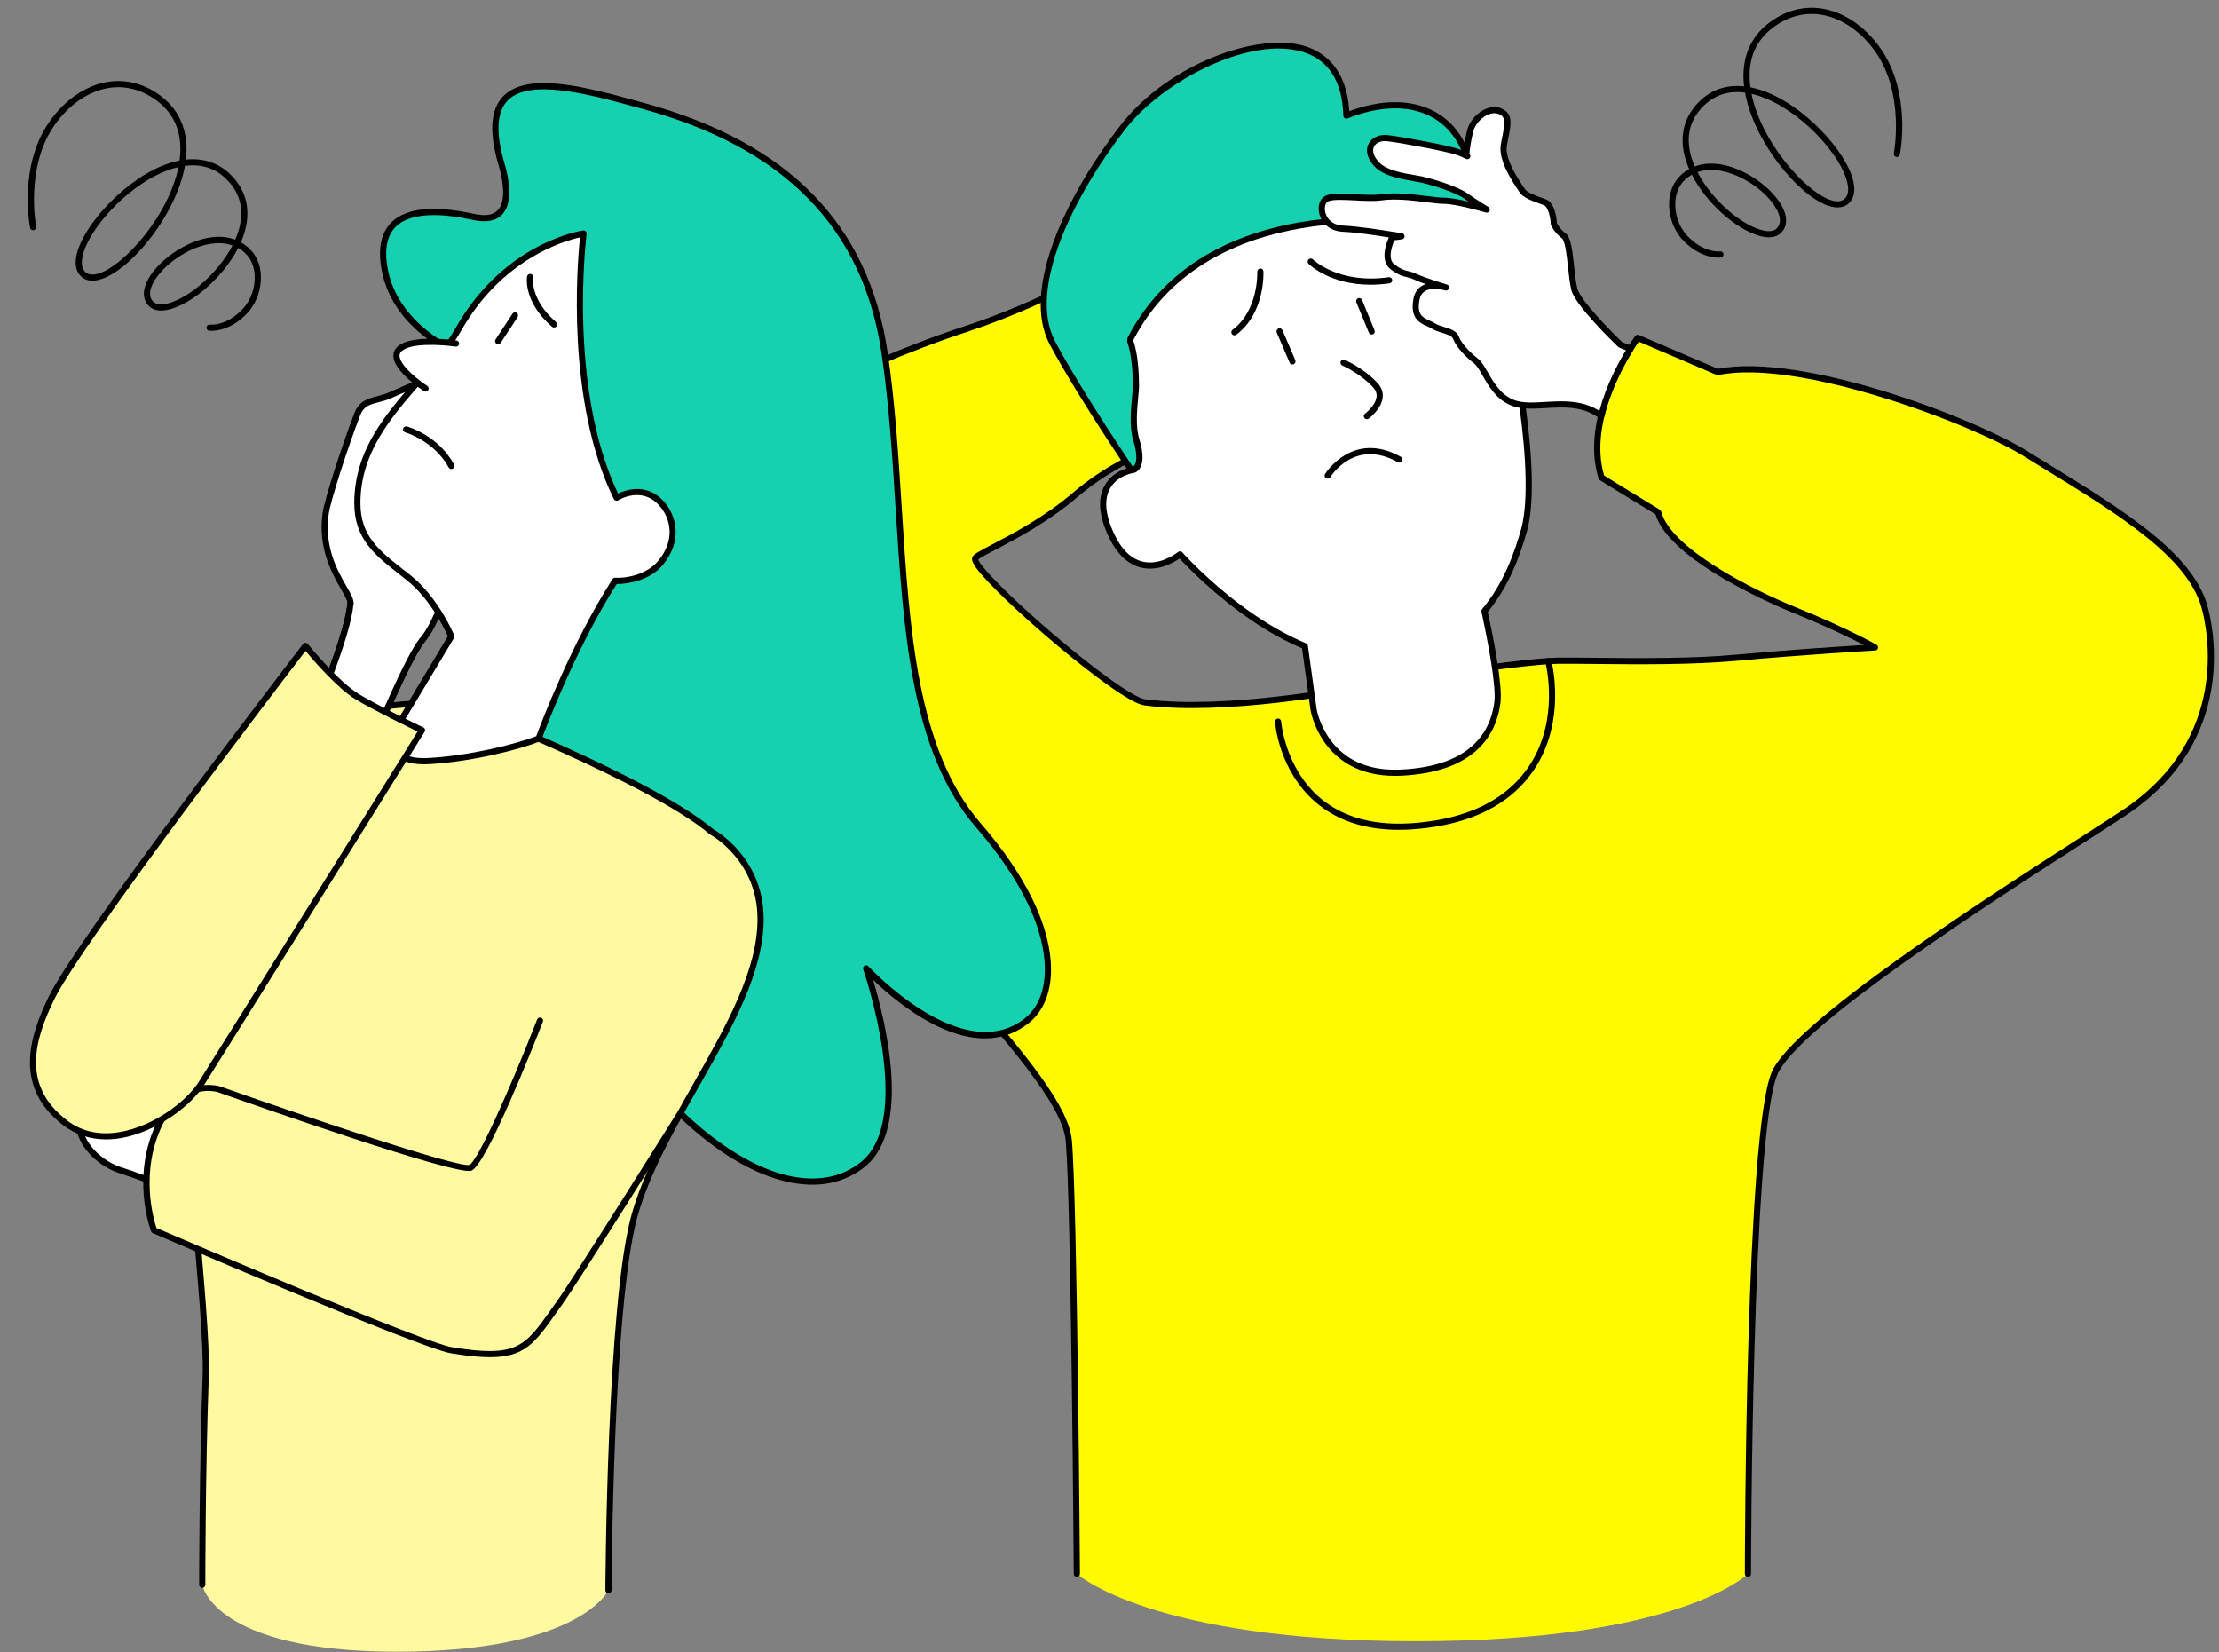
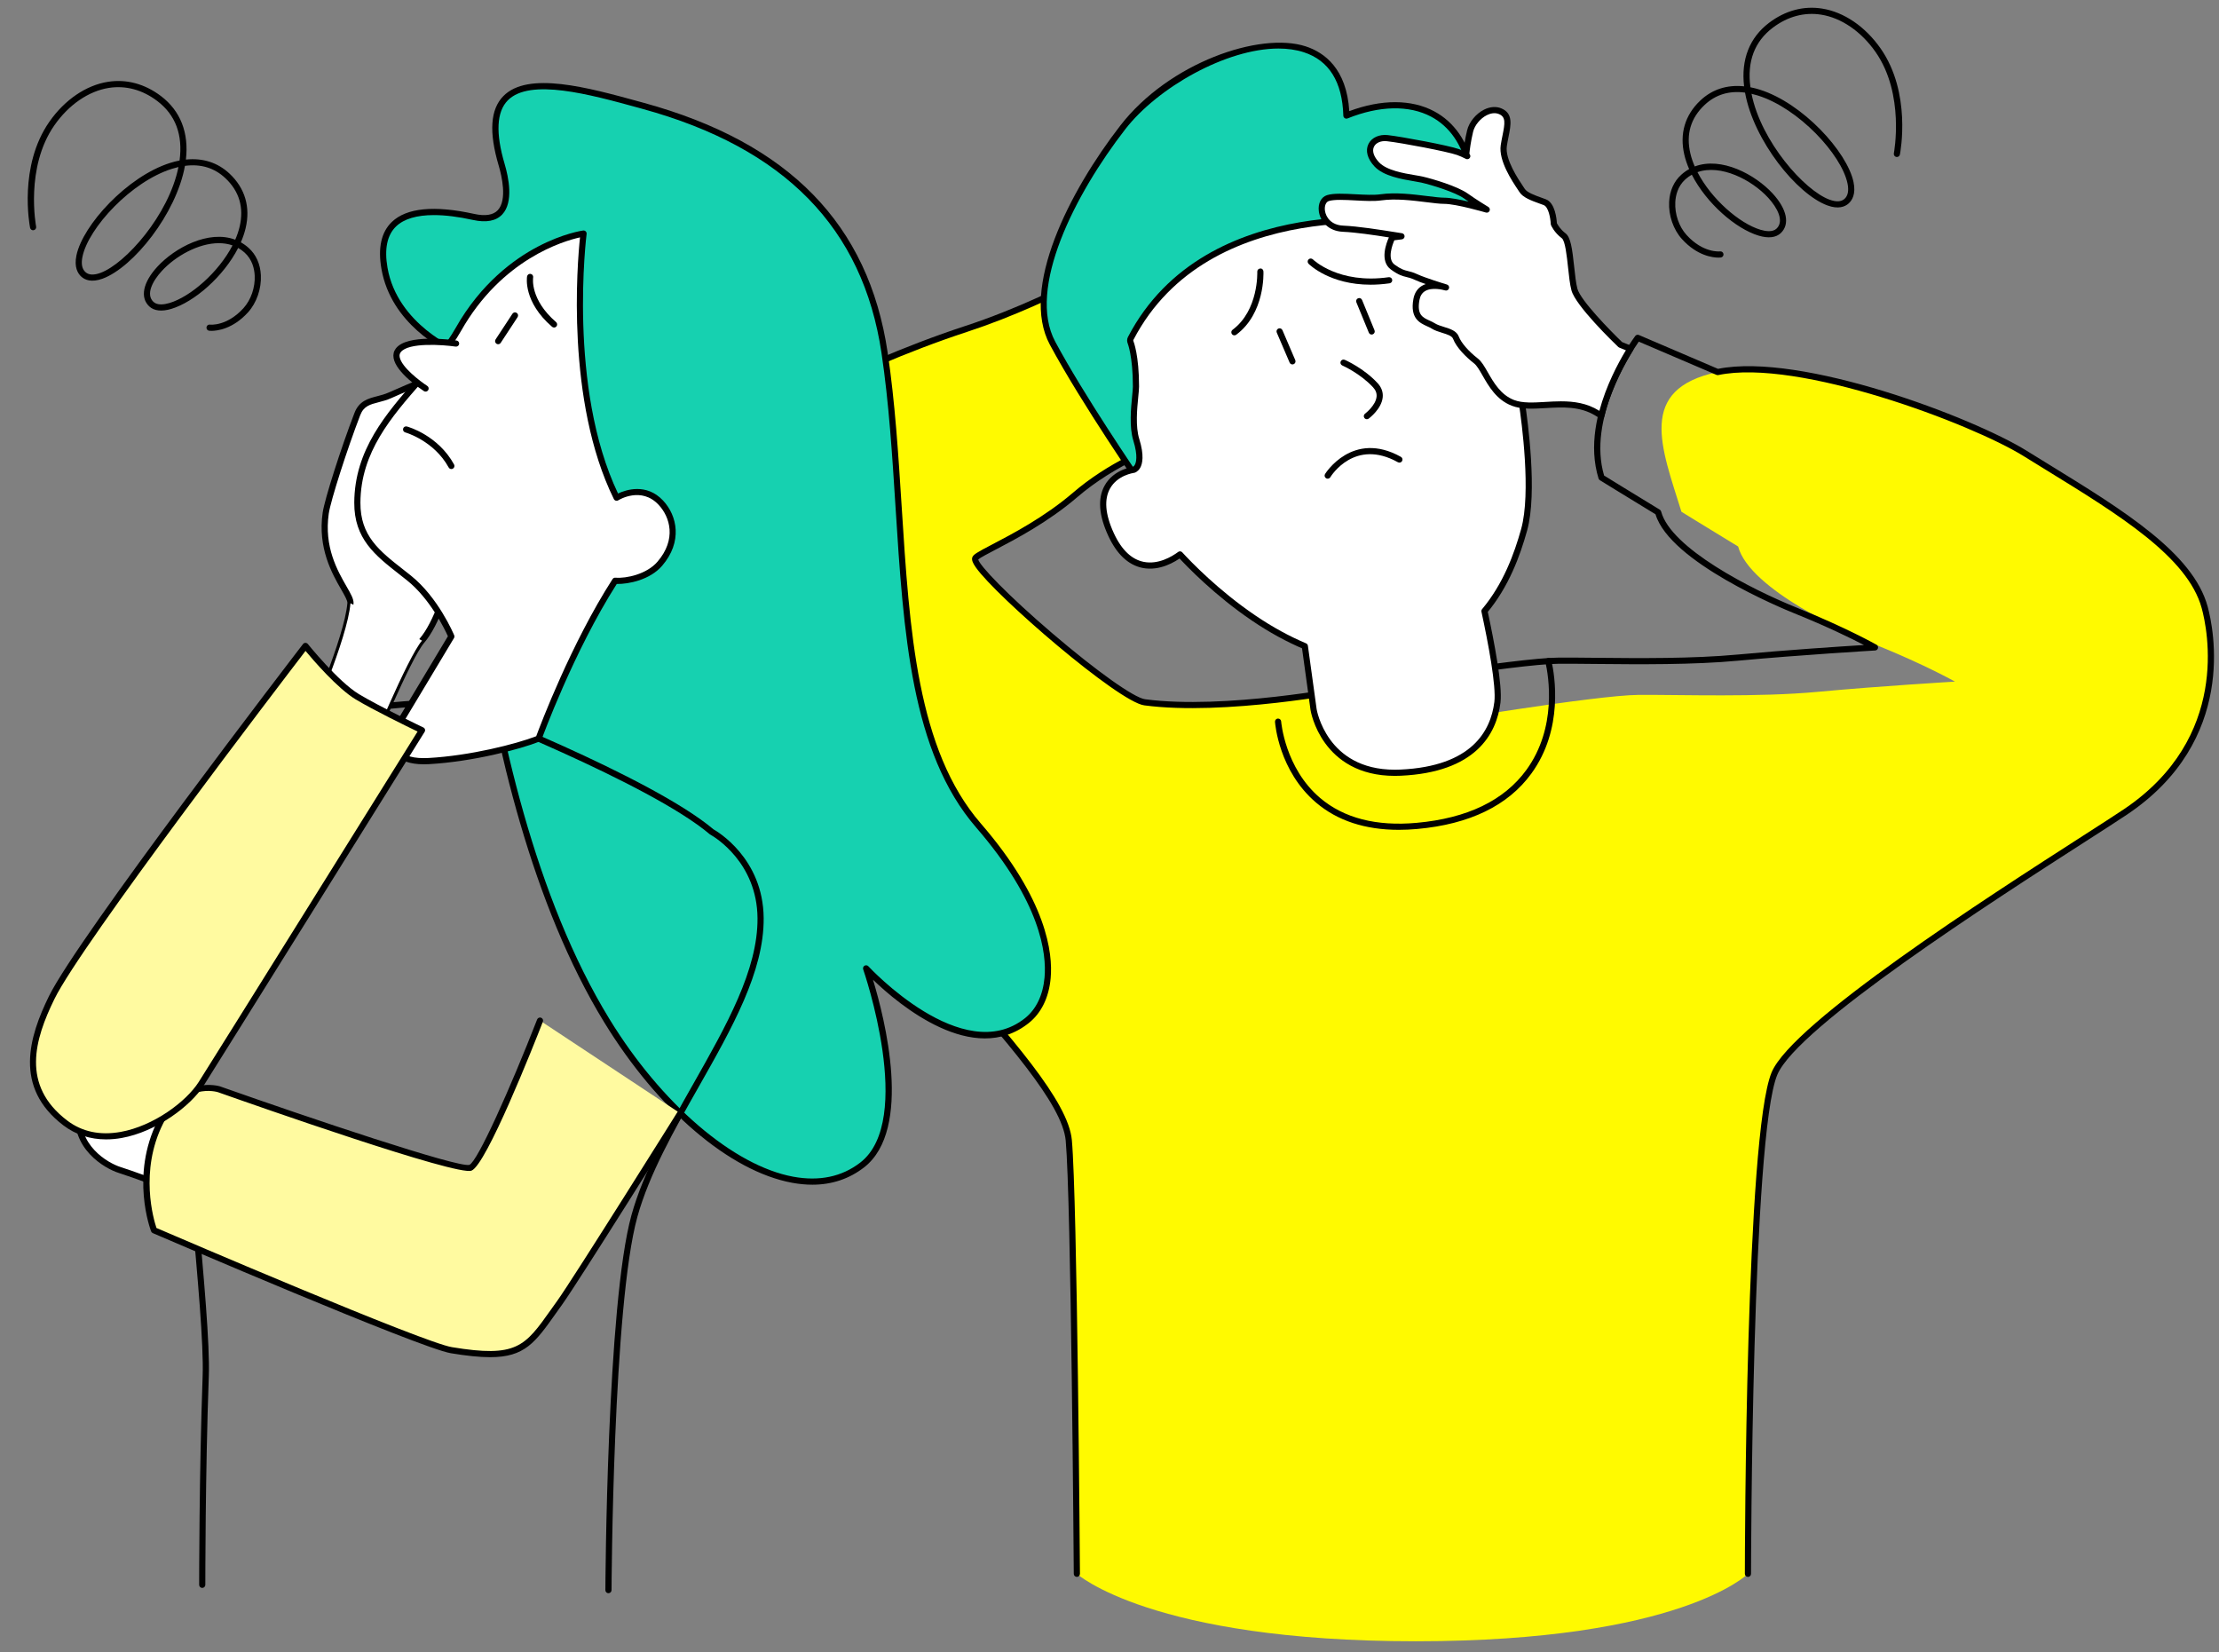
<svg xmlns="http://www.w3.org/2000/svg" id="fig-lp-worry-pair" viewBox="0 0 360 268">
  <rect x="0" y="0" width="360" height="268" fill="#808080" stroke="none" />
  <defs>
    <style>
      .cls-1 {
        fill: none;
        stroke: #000;
        stroke-linecap: round;
        stroke-linejoin: round;
      }

      .cls-2 {
        fill: #fffa00;
      }

      .cls-2, .cls-3, .cls-4, .cls-5, .cls-6 {
        stroke-width: 0px;
      }

      .cls-3 {
        fill: #000;
      }

      .cls-4 {
        fill: #fffaa0;
      }

      .cls-5 {
        fill: #fff;
      }

      .cls-6 {
        fill: #16d1b0;
      }
    </style>
  </defs>
  <g>
-     <path class="cls-2" d="M218.76,111.785s-19.963,3.884-33.055,2.14c-4.393-.585-27.992-21.095-27.497-23.323.192-.866,8.937-4.068,16.203-10.304,12.518-10.744,31.139-12.548,31.139-12.548l-17.39-29.686s-14.568,9.771-31.426,15.298c-19.06,6.249-38.298,16.898-43.41,21.184-4.795,4.02-6.394,13.094-1.736,24.309,15.222,36.656,60.539,72.358,61.807,86.125.892,9.676,1.311,70.324,1.311,70.324,0,0,12.055,10.939,54.994,10.939s53.878-10.939,53.878-10.939c0,0,.06-71.028,4.304-81.159,3.956-9.443,47.809-36.324,56.909-42.417,15.181-10.163,15.019-25.416,12.882-33.216-2.559-9.346-15.847-16.714-29.13-24.962-8.741-5.427-36.71-15.959-49.878-13.197l-12.973-5.55s-9.105,12.247-5.875,22.666c0,0,3.759,2.324,9.194,5.633,1.855,6.992,18.017,14.208,22.286,15.93,8.074,3.256,12.893,5.99,12.893,5.99,0,0-12.064.707-22.226,1.655-9.72.907-22.098.458-29.063.496-6.965.038-34.142,4.612-34.142,4.612Z" />
+     <path class="cls-2" d="M218.76,111.785s-19.963,3.884-33.055,2.14c-4.393-.585-27.992-21.095-27.497-23.323.192-.866,8.937-4.068,16.203-10.304,12.518-10.744,31.139-12.548,31.139-12.548l-17.39-29.686s-14.568,9.771-31.426,15.298c-19.06,6.249-38.298,16.898-43.41,21.184-4.795,4.02-6.394,13.094-1.736,24.309,15.222,36.656,60.539,72.358,61.807,86.125.892,9.676,1.311,70.324,1.311,70.324,0,0,12.055,10.939,54.994,10.939s53.878-10.939,53.878-10.939c0,0,.06-71.028,4.304-81.159,3.956-9.443,47.809-36.324,56.909-42.417,15.181-10.163,15.019-25.416,12.882-33.216-2.559-9.346-15.847-16.714-29.13-24.962-8.741-5.427-36.71-15.959-49.878-13.197s-9.105,12.247-5.875,22.666c0,0,3.759,2.324,9.194,5.633,1.855,6.992,18.017,14.208,22.286,15.93,8.074,3.256,12.893,5.99,12.893,5.99,0,0-12.064.707-22.226,1.655-9.72.907-22.098.458-29.063.496-6.965.038-34.142,4.612-34.142,4.612Z" />
    <path class="cls-3" d="M283.578,255.804h0c-.276,0-.5-.225-.5-.5.002-2.904.109-71.244,4.343-81.353,3.389-8.09,35.177-28.518,50.454-38.335,2.906-1.867,5.2-3.342,6.638-4.304,17.393-11.645,13.613-29.257,12.678-32.669-2.269-8.283-13.407-15.13-25.199-22.379-1.231-.758-2.472-1.52-3.712-2.29-8.405-5.218-36.539-15.856-49.512-13.132-.1.021-.205.011-.299-.029l-12.602-5.393c-1.365,1.97-8.312,12.627-5.626,21.722.771.477,4.253,2.624,9.031,5.533.11.066.19.174.223.299,1.577,5.946,14.564,12.6,21.99,15.594,8.012,3.23,12.904,5.992,12.953,6.02.192.109.29.332.24.548s-.236.373-.458.386c-.121.007-12.172.717-22.209,1.653-7.354.687-16.092.599-23.112.531-2.246-.022-4.286-.044-5.995-.033-6.846.037-33.79,4.559-34.062,4.604-.188.037-20.183,3.88-33.204,2.144-4.214-.562-24.02-17.647-27.336-22.393-.491-.702-.665-1.162-.583-1.535.115-.517.78-.883,3.305-2.202,3.159-1.65,8.446-4.412,13.061-8.373,11.052-9.485,26.987-12.087,30.648-12.573l-16.74-28.575c-2.578,1.67-16.003,10.115-31.104,15.067-19.502,6.394-38.519,17.129-43.245,21.091-5.16,4.327-5.787,13.644-1.596,23.735,8.442,20.331,26.232,40.428,40.527,56.577,11.587,13.09,20.739,23.429,21.316,29.694.883,9.586,1.309,69.759,1.313,70.365.002.276-.22.502-.497.504h-.003c-.274,0-.498-.222-.5-.496-.004-.606-.43-60.737-1.309-70.281-.547-5.939-9.604-16.171-21.069-29.124-14.344-16.204-32.195-36.371-40.702-56.856-4.361-10.503-3.625-20.271,1.877-24.884,4.777-4.006,23.954-14.843,43.576-21.276,16.595-5.44,31.158-15.141,31.304-15.237.115-.077.255-.104.39-.072.134.03.25.115.32.234l17.39,29.686c.086.147.091.328.014.48-.078.151-.227.254-.397.271-.185.018-18.611,1.917-30.861,12.431-4.702,4.035-10.052,6.83-13.249,8.5-1.223.639-2.484,1.298-2.785,1.578.204.983,4.781,5.791,12.011,11.971,7.209,6.162,13.26,10.464,15.057,10.702,12.86,1.715,32.695-2.097,32.894-2.136,1.124-.188,27.309-4.582,34.234-4.62,1.714-.013,3.759.011,6.01.033,6.997.068,15.706.155,23.009-.527,7.774-.726,16.753-1.314,20.481-1.548-2.026-1.05-5.958-2.986-11.288-5.135-2.076-.837-20.207-8.346-22.527-16.068-5.347-3.257-9.03-5.534-9.03-5.534-.103-.063-.179-.161-.214-.276-3.267-10.54,5.574-22.604,5.952-23.112.139-.187.386-.252.598-.162l12.829,5.489c13.495-2.706,41.37,7.88,50.089,13.293,1.239.77,2.478,1.531,3.708,2.287,11.965,7.355,23.267,14.304,25.64,22.968.966,3.528,4.876,21.737-13.086,33.763-1.446.969-3.744,2.445-6.654,4.315-15.192,9.763-46.804,30.077-50.073,37.88-4.157,9.924-4.265,80.257-4.265,80.966,0,.276-.224.5-.5.5Z" />
    <g>
      <path class="cls-6" d="M185.501,79.121l58.437-23.357s-4.165-22.654-5.383-28.401c-1.998-9.427-10.245-12.589-20.12-8.617-.583-19.787-26.906-10.163-36.267,1.909-7.281,9.389-16.442,25.64-11.407,35.017,5.19,9.664,14.74,23.449,14.74,23.449Z" />
      <path class="cls-3" d="M185.501,79.621c-.16,0-.315-.077-.411-.215-.096-.139-9.626-13.92-14.77-23.498-4.869-9.067,3.126-24.823,11.452-35.561,7.887-10.169,22.636-15.244,30.06-12.825,3.019.984,6.642,3.61,7.07,10.506,5.212-1.944,10.077-1.94,13.762.023,3.266,1.741,5.473,4.926,6.38,9.208,1.205,5.687,5.344,28.187,5.385,28.413.043.234-.085.467-.306.555l-58.437,23.357c-.061.024-.123.036-.186.036ZM207.417,7.874c-8.458,0-19.613,6.329-24.854,13.087-8.142,10.5-16.003,25.829-11.361,34.475,4.676,8.706,13.01,20.925,14.485,23.073l57.686-23.058c-.566-3.071-4.193-22.731-5.306-27.984-.844-3.984-2.875-6.935-5.873-8.533-3.573-1.904-8.393-1.809-13.572.276-.152.062-.324.044-.46-.046-.137-.089-.221-.24-.226-.403-.162-5.492-2.319-8.953-6.412-10.287-1.258-.41-2.642-.6-4.105-.6Z" />
    </g>
    <g>
      <path class="cls-5" d="M251.544,55.569c-.601-2.202-1.762-3.712-3.45-4.488-2.663-1.224-5.811-.206-6.956.246-1.328-1.095-6.15-5.164-7.493-7.604-1.617-2.937-3.643-7.105-3.663-7.147-.104-.216-.308-.367-.544-.406-.333-.054-33.532-5.195-45.998,18.722-.101.193-.109.426-.025.628.009.021.879,2.171.879,7.18,0,.348-.057.926-.123,1.595-.193,1.96-.484,4.922.172,7.034.82,2.638.474,3.842.195,4.324-.269.466-.629.56-.614.56h0c-.124.016-2.936.387-4.276,2.794-1.072,1.924-.867,4.517.607,7.705,1.313,2.84,3.064,4.497,5.206,4.926,2.567.51,4.919-.915,5.975-1.698,1.426,1.556,5.934,6.243,11.968,10.33,2.807,1.901,5.576,3.408,8.289,4.552l1.417,10.287c.016.105,1.686,10.252,13.182,10.252.3,0,.608-.007.922-.021,11.88-.54,15.105-6.504,15.719-11.411.336-2.694-1.019-9.791-2.099-14.799,3.511-4.188,5.309-9.153,6.435-13.192,1.671-5.995.079-17.654-.341-20.45,1.729-.742,6.393-3.398,4.615-9.917Z" />
      <path class="cls-1" d="M251.544,55.569c-.601-2.202-1.762-3.712-3.45-4.488-2.663-1.224-5.811-.206-6.956.246-1.328-1.095-6.15-5.164-7.493-7.604-1.617-2.937-3.643-7.105-3.663-7.147-.104-.216-.308-.367-.544-.406-.333-.054-33.532-5.195-45.998,18.722-.101.193-.109.426-.025.628.009.021.879,2.171.879,7.18,0,.348-.057.926-.123,1.595-.193,1.96-.484,4.922.172,7.034.82,2.638.474,3.842.195,4.324-.269.466-.629.56-.614.56h0c-.124.016-2.936.387-4.276,2.794-1.072,1.924-.867,4.517.607,7.705,1.313,2.84,3.064,4.497,5.206,4.926,2.567.51,4.919-.915,5.975-1.698,1.426,1.556,5.934,6.243,11.968,10.33,2.807,1.901,5.576,3.408,8.289,4.552l1.417,10.287c.016.105,1.686,10.252,13.182,10.252.3,0,.608-.007.922-.021,11.88-.54,15.105-6.504,15.719-11.411.336-2.694-1.019-9.791-2.099-14.799,3.511-4.188,5.309-9.153,6.435-13.192,1.671-5.995.079-17.654-.341-20.45,1.729-.742,6.393-3.398,4.615-9.917Z" />
    </g>
    <path class="cls-3" d="M221.755,68.003c-.152,0-.303-.069-.401-.201-.165-.222-.119-.535.103-.7.017-.013,1.74-1.313,1.873-2.762.051-.547-.136-1.041-.571-1.513-2.094-2.267-4.963-3.527-4.992-3.539-.253-.11-.37-.404-.26-.658.109-.254.405-.372.657-.26.125.055,3.093,1.358,5.329,3.779.63.682.911,1.451.833,2.286-.177,1.894-2.187,3.405-2.272,3.469-.089.066-.194.099-.297.099Z" />
    <path class="cls-3" d="M215.396,77.651c-.088,0-.178-.023-.259-.073-.236-.144-.311-.45-.167-.687.043-.071,4.466-7.161,12.307-2.781.241.135.328.439.193.681-.135.241-.439.326-.68.192-6.989-3.901-10.806,2.168-10.965,2.428-.095.154-.259.24-.428.24Z" />
    <path class="cls-3" d="M200.262,54.398c-.153,0-.304-.069-.402-.202-.165-.222-.119-.534.103-.699,4.252-3.16,4.015-9.355,4.012-9.417-.013-.276.2-.51.476-.522.293-.04.51.2.523.476.013.276.26,6.792-4.414,10.267-.09.066-.194.099-.298.099Z" />
    <path class="cls-3" d="M222.346,46.183c-6.594,0-9.897-3.24-10.054-3.397-.194-.195-.193-.512.002-.706.195-.196.512-.192.707,0,.041.041,4.168,4.052,12.299,2.887.275-.036.527.15.566.425.039.272-.151.526-.424.565-1.102.157-2.134.227-3.095.227Z" />
    <path class="cls-3" d="M209.68,59.117c-.194,0-.378-.113-.459-.303l-2.084-4.861c-.109-.254.009-.548.263-.657.251-.108.547.009.656.263l2.084,4.861c.109.254-.009.548-.263.657-.064.027-.131.04-.197.04Z" />
    <path class="cls-3" d="M222.533,54.27c-.197,0-.383-.117-.462-.311l-2.021-4.921c-.105-.255.017-.547.272-.652.254-.104.548.018.652.273l2.021,4.921c.105.255-.017.547-.272.652-.062.025-.126.037-.19.037Z" />
    <path class="cls-3" d="M226.937,134.614c-5.466,0-9.973-1.481-13.425-4.419-6.029-5.129-6.638-12.776-6.661-13.1-.02-.275.188-.514.463-.534.276-.008.514.188.534.463.006.075.611,7.566,6.32,12.417,3.849,3.27,9.118,4.629,15.66,4.038,8.211-.74,14.202-3.629,17.806-8.586,4.995-6.869,3.62-15.161,3.079-17.54-.061-.269.108-.537.377-.598.267-.066.537.106.599.377.564,2.481,1.997,11.14-3.246,18.349-3.782,5.201-10.014,8.227-18.525,8.994-1.023.092-2.017.139-2.981.139Z" />
    <g>
      <path class="cls-5" d="M217.887,37.1c2.746.125,6.55.766,9.491,1.229l-1.5.191s-1.781,3.463.09,4.812c1.871,1.349,2.159.868,3.718,1.586,1.386.638,4.286,1.526,4.918,1.716-.719-.208-4.256-1.067-4.807,1.953-.629,3.446,1.52,3.517,2.717,4.276,1.197.76,3.261.772,3.695,1.919.433,1.148,1.775,2.629,3.253,3.776,1.478,1.146,2.417,5.428,5.999,6.797,3.582,1.369,9.087-1.186,13.693,1.679.184.115.425.261.64.393,1.11-4.606,3.338-8.647,4.717-10.851l-1.624-.655s-6.804-6.507-7.458-8.952c-.654-2.445-.587-7.85-1.745-8.719-1.157-.869-1.6-1.933-1.6-1.933,0,0-.099-3-1.465-3.517-1.366-.517-3.118-1.02-3.678-1.903-.56-.883-3.359-4.666-2.975-7.266.384-2.599,1.364-4.757-.567-5.582-1.931-.825-4.402,1.177-4.893,3.203-.491,2.027-.635,3.791-.635,3.791l.175.279c-.488-.246-.99-.478-1.51-.662-1.63-.576-9.095-1.986-11.457-2.251-2.362-.266-3.984,1.838-1.717,4.255,1.695,1.807,5.764,2.106,7.341,2.466,1.824.416,5.628,1.6,7.128,2.669,1.5,1.069,3.377,2.196,3.377,2.196,0,0-4.867-1.428-6.896-1.43-2.029-.002-6.69-1.072-10.269-.558-2.446.351-6.805-.443-8.605.124-1.8.568-1.295,4.795,2.449,4.965Z" />
      <path class="cls-3" d="M259.794,67.929c-.091,0-.182-.024-.262-.074l-.644-.396c-2.558-1.59-5.397-1.421-8.145-1.259-1.993.117-3.874.229-5.462-.377-2.49-.951-3.748-3.146-4.758-4.909-.498-.868-.928-1.618-1.369-1.96-1.303-1.011-2.884-2.59-3.414-3.994-.182-.479-.948-.718-1.76-.969-.6-.187-1.221-.378-1.735-.705-.215-.137-.463-.247-.719-.362-1.181-.535-2.799-1.268-2.222-4.426.174-.956.629-1.667,1.351-2.115.203-.125.417-.224.639-.299-.681-.24-1.337-.49-1.818-.712-.55-.253-.929-.345-1.296-.434-.652-.159-1.269-.309-2.506-1.201-1.917-1.381-.732-4.383-.347-5.227-2.485-.392-5.331-.814-7.463-.912h0c-2.41-.108-3.696-1.747-3.902-3.322-.165-1.264.367-2.316,1.325-2.618,1.059-.336,2.793-.243,4.629-.146,1.465.077,2.979.156,4.055.002,2.436-.348,5.29.007,7.583.292,1.128.14,2.102.261,2.758.262.974,0,2.538.307,3.945.638-.243-.164-.484-.332-.716-.497-1.459-1.04-5.246-2.199-6.949-2.589-.309-.07-.717-.139-1.184-.217-1.968-.329-4.941-.827-6.411-2.395-1.166-1.242-1.521-2.58-.976-3.669.511-1.021,1.736-1.573,3.113-1.425,2.299.259,9.873,1.677,11.568,2.276.233.082.472.177.725.287.079-.681.255-1.943.593-3.341.325-1.343,1.43-2.689,2.749-3.35.974-.489,1.979-.558,2.827-.196,1.907.814,1.536,2.651,1.143,4.597-.097.482-.2.99-.278,1.518-.313,2.123,1.83,5.32,2.637,6.523.111.166.202.302.265.401.378.598,1.637,1.052,2.748,1.452.234.084.464.168.685.251,1.519.575,1.749,3.229,1.782,3.863.118.236.546,1.008,1.406,1.654.834.626,1.087,2.47,1.404,5.433.141,1.313.286,2.671.523,3.558.5,1.871,5.337,6.814,7.251,8.652l1.535.619c.137.056.243.169.289.31.045.141.027.294-.052.419-1.261,2.018-3.542,6.089-4.655,10.704-.037.155-.147.284-.295.345-.062.025-.126.038-.191.038ZM253.261,65.101c2.048,0,4.178.279,6.156,1.51l.059.037c1.099-4.119,3.036-7.74,4.299-9.828l-1.076-.434c-.059-.023-.113-.059-.159-.103-.707-.676-6.925-6.675-7.595-9.184-.257-.961-.4-2.295-.551-3.709-.196-1.827-.464-4.329-1.011-4.74-1.252-.939-1.742-2.091-1.762-2.14-.023-.056-.036-.115-.038-.176-.03-.87-.349-2.766-1.142-3.065-.216-.082-.442-.163-.671-.246-1.323-.478-2.691-.971-3.253-1.857-.06-.094-.146-.223-.251-.379-.947-1.413-3.166-4.722-2.796-7.228.081-.545.187-1.07.287-1.568.407-2.016.554-3.006-.556-3.479-.733-.313-1.485-.08-1.986.17-1.054.528-1.968,1.635-2.225,2.691-.391,1.614-.559,3.075-.607,3.551l.085.136c.119.19.097.437-.055.603s-.395.211-.595.109c-.556-.281-1.017-.483-1.451-.637-1.546-.547-8.861-1.946-11.347-2.226-.962-.111-1.786.237-2.107.879-.347.692-.052,1.617.811,2.537,1.239,1.32,4.012,1.785,5.847,2.092.49.082.917.154,1.241.229,1.591.363,5.64,1.561,7.307,2.749,1.466,1.045,3.325,2.164,3.344,2.175.216.13.302.399.201.63s-.354.352-.599.278c-.048-.014-4.821-1.407-6.756-1.409-.717,0-1.719-.125-2.88-.27-2.235-.277-5.015-.623-7.318-.294-1.173.169-2.738.086-4.25.006-1.667-.087-3.39-.18-4.275.101-.472.149-.732.78-.634,1.535.141,1.076.999,2.365,2.955,2.454h0c2.481.112,5.861.649,8.577,1.081l.968.153c.246.039.426.253.422.502s-.19.457-.437.488l-1.225.155c-.323.742-1.193,3.055.044,3.946,1.079.777,1.555.894,2.157,1.039.394.096.84.204,1.478.498,1.37.631,4.283,1.52,4.853,1.691.264.079.413.356.335.62-.078.263-.354.418-.618.339-.353-.102-2.167-.574-3.282.119-.479.297-.771.769-.895,1.444-.437,2.39.531,2.827,1.651,3.335.3.136.591.27.843.43.401.255.957.427,1.495.594,1.005.312,2.045.633,2.4,1.57.376.997,1.589,2.393,3.091,3.557.598.464,1.073,1.293,1.624,2.254.932,1.625,2.091,3.648,4.248,4.473,1.385.529,3.163.423,5.045.312.832-.05,1.697-.102,2.577-.102Z" />
    </g>
  </g>
  <g>
    <g>
      <path class="cls-5" d="M27.234,192.607s-5.498-2.089-7.814-2.812c-2.315-.724-7.524-3.907-6.656-9.84.868-5.933,14.47-8.827,14.47-8.827l6.367,10.739-6.367,10.739Z" />
      <path class="cls-3" d="M27.234,193.107c-.06,0-.119-.011-.177-.032-.055-.021-5.511-2.091-7.786-2.802-2.267-.709-7.943-3.957-7.002-10.39.909-6.206,14.292-9.123,14.861-9.244.208-.043.425.05.534.234l6.367,10.739c.093.157.093.353,0,.51l-6.367,10.739c-.092.155-.258.245-.43.245ZM26.99,171.698c-2.101.498-12.998,3.318-13.731,8.33-.84,5.74,4.271,8.652,6.311,9.29,1.969.616,6.141,2.18,7.449,2.673l6.001-10.123-6.03-10.17Z" />
    </g>
    <g>
      <path class="cls-5" d="M50.2,117.638s6.186-14.026,6.658-19.779c.144-1.76-5.191-6.533-4.012-14.635.315-2.165,3.017-10.578,5.13-16.062.948-2.46,3.076-2.044,5.294-3.039,3.791-1.701,7.809-3.256,7.809-3.256,0,0-3.333,2.926-3.429,7.271-.086,3.87.614,6.148.898,7.387.602,2.631,1.775,1.845,2.708.947s4.32-5.718,6.394-4.241c2.074,1.477.481,3.538-1.78,6.881-2.262,3.343-1.711,7.654-2.339,11.73-.628,4.077-2.724,10.373-5.064,13.074-2.341,2.701-8.769,18.348-8.769,18.348l-9.497-4.627Z" />
      <path class="cls-3" d="M59.697,122.765c-.075,0-.15-.017-.219-.051l-9.497-4.627c-.242-.117-.347-.405-.239-.651.062-.139,6.157-14.014,6.617-19.618.032-.387-.475-1.27-1.011-2.203-1.436-2.5-3.839-6.686-2.998-12.463.315-2.171,2.967-10.482,5.158-16.169.752-1.953,2.235-2.336,3.669-2.707.615-.159,1.251-.323,1.886-.608,3.759-1.688,7.792-3.251,7.833-3.266.227-.09.482,0,.608.206.125.207.085.475-.097.635-.032.028-3.169,2.844-3.26,6.906-.074,3.333.45,5.477.764,6.757l.122.509c.271,1.185.604,1.369.7,1.398.151.038.485-.037,1.174-.7.162-.155.4-.436.694-.78,1.491-1.74,4.267-4.98,6.336-3.507,2.351,1.674.834,3.905-1.267,6.994l-.389.573c-1.523,2.252-1.708,4.98-1.905,7.869-.082,1.2-.167,2.441-.354,3.657-.661,4.296-2.83,10.612-5.181,13.325-2.261,2.608-8.62,18.055-8.684,18.211-.052.127-.155.228-.285.276-.057.022-.118.033-.178.033ZM50.85,117.399l8.588,4.184c1.132-2.729,6.493-15.504,8.65-17.992,2.234-2.578,4.308-8.664,4.948-12.823.181-1.174.264-2.394.344-3.573.197-2.894.4-5.886,2.075-8.361l.391-.575c2.272-3.342,2.94-4.602,1.513-5.617-1.321-.939-3.805,1.951-4.997,3.344-.322.376-.584.68-.761.85-.583.562-1.351,1.176-2.154.938-.65-.194-1.104-.892-1.389-2.134l-.119-.493c-.325-1.329-.869-3.553-.792-7.017.058-2.596,1.193-4.689,2.174-6.024-1.521.613-3.729,1.525-5.849,2.477-.712.319-1.42.503-2.045.664-1.405.363-2.419.626-2.986,2.099-2.13,5.527-4.8,13.877-5.102,15.954-.791,5.435,1.416,9.277,2.875,11.82.721,1.256,1.197,2.086,1.141,2.783-.432,5.263-5.435,17.029-6.506,19.499Z" />
    </g>
    <g>
      <g>
        <path class="cls-6" d="M74.144,57.199s-10.087-4.053-11.769-13.674c-1.525-8.725,4.97-10.422,14.455-8.335,6.512,1.433,5.611-4.911,4.558-8.465-5.209-17.581,10.636-12.936,22.97-9.55,13.559,3.722,35.039,12.415,39.15,40.024,4.111,27.609.455,59.627,15.237,76.705,13.414,15.497,13.224,27.362,7.867,31.646-10.582,8.46-26.099-8.465-26.099-8.465,0,0,8.645,24.738-.651,31.906-10.809,8.335-29.317-3.658-41.425-23.441-24.292-39.687-24.292-108.351-24.292-108.351Z" />
        <path class="cls-3" d="M131.791,192.179c-1.056,0-2.151-.104-3.284-.313-10.118-1.865-21.804-11.849-30.498-26.055-23.224-37.942-24.315-103.049-24.364-108.281-1.768-.788-10.202-4.981-11.764-13.919-.595-3.405-.026-5.966,1.692-7.611,2.388-2.286,6.881-2.723,13.363-1.298,1.795.393,3.083.188,3.827-.61,1.564-1.68.622-5.611.144-7.225-1.609-5.432-1.363-9.121.753-11.279,3.993-4.072,13.652-1.417,22.175.927l.653.179c23.497,6.452,36.422,19.677,39.512,40.433,1.209,8.119,1.752,16.694,2.278,24.987,1.289,20.325,2.506,39.522,12.842,51.465,10.728,12.395,11.706,21.05,11.334,25.105-.287,3.13-1.509,5.64-3.533,7.258-8.996,7.191-21.093-2.97-25.291-7.01,1.863,6.125,6.531,24.29-1.466,30.456-2.409,1.857-5.216,2.791-8.375,2.792ZM70.399,34.891c-2.783,0-4.861.613-6.133,1.831-1.462,1.4-1.933,3.66-1.398,6.717,1.615,9.24,11.364,13.256,11.463,13.296.189.076.313.26.313.464,0,.686.279,68.979,24.218,108.091,8.421,13.759,20.129,23.805,29.827,25.593,4.233.779,7.888.011,10.867-2.286,8.907-6.868.57-31.102.484-31.346-.078-.224.012-.473.215-.594s.465-.085.625.091c.151.166,15.323,16.48,25.418,8.412,1.807-1.444,2.9-3.716,3.162-6.567.357-3.898-.609-12.246-11.094-24.36-10.557-12.196-11.784-31.559-13.084-52.057-.524-8.271-1.067-16.825-2.27-24.903-3.026-20.321-15.713-33.279-38.788-39.614l-.653-.18c-7.848-2.158-17.615-4.845-21.196-1.19-1.813,1.85-1.984,5.313-.508,10.296.654,2.207,1.475,6.206-.371,8.188-1.003,1.079-2.609,1.383-4.774.906-2.389-.525-4.507-.787-6.324-.787Z" />
      </g>
-       <path class="cls-4" d="M123.394,148.931c-.079-9.848-7.905-13.972-7.905-13.972l-.003.004c-10.163-8.622-42.257-21.026-42.257-21.026,0,0-17.243.005-22.416,3.767-6.772,4.924-6.489,11.832-6.489,11.832-1.532,5.964-13.441,15.67-14.865,27.644-1.424,11.974,4.341,54.354,3.917,66.042-.579,15.917-.565,33.867-.565,33.867,0,0,1.844,10.848,31.596,10.848s34.308-9.986,34.308-9.986c0,0,.17-46.129,4.213-60.701,4.545-16.379,20.587-33.426,20.467-48.317Z" />
      <path class="cls-3" d="M98.714,258.449h-.002c-.276,0-.499-.226-.498-.502.001-.462.217-46.364,4.231-60.833,1.956-7.048,6.043-14.255,9.996-21.224,5.411-9.541,10.521-18.553,10.454-26.956-.073-9.031-6.962-13.15-7.594-13.508-.05-.02-.096-.047-.138-.083-9.724-8.249-40.158-20.179-42.027-20.907-1.367.009-17.238.188-22.029,3.671-6.46,4.698-6.286,11.342-6.284,11.408.002.048-.003.097-.015.144-.613,2.386-2.765,5.272-5.256,8.616-3.892,5.221-8.735,11.719-9.597,18.962-.799,6.718.721,23.505,2.062,38.316,1.051,11.608,2.044,22.573,1.858,27.687-.572,15.725-.564,33.668-.564,33.848,0,.275-.224.5-.5.5h0c-.276,0-.5-.224-.5-.5,0-.179-.007-18.142.565-33.885.184-5.049-.807-15.983-1.855-27.56-1.411-15.586-2.87-31.703-2.059-38.523.893-7.51,5.825-14.126,9.788-19.442,2.404-3.226,4.484-6.016,5.072-8.201-.014-.832.097-7.379,6.697-12.178,5.244-3.813,21.999-3.862,22.71-3.862.062,0,.123.012.18.033,1.312.507,32.175,12.489,42.344,21.064.554.309,8.062,4.683,8.141,14.393.07,8.672-5.105,17.796-10.584,27.457-3.922,6.917-7.979,14.068-9.901,20.998-3.979,14.34-4.194,60.108-4.195,60.569,0,.275-.225.498-.5.498Z" />
      <g>
        <path class="cls-5" d="M99.794,94.214c1.943.151,5.384-.595,7.253-2.77,3.29-3.828,2.164-7.773.155-9.912-3.126-3.328-7.163-.798-7.163-.798-8.643-17.562-5.367-42.846-5.367-42.846,0,0-12.476,1.694-20.323,15.573-4.888,8.644-16.309,15.534-16.374,28.071-.032,6.234,3.989,8.718,8.373,12.225,4.384,3.506,6.88,9.491,6.88,9.491l-9.393,15.643s-1.453,4.968,5.72,4.567c7.173-.4,14.813-2.44,17.828-3.646,0,0,5.189-14.379,12.411-25.599Z" />
        <path class="cls-3" d="M68.762,123.981c-2.26,0-3.86-.574-4.764-1.712-1.208-1.521-.666-3.438-.643-3.519.012-.041.029-.08.051-.117l9.26-15.421c-.504-1.117-2.877-6.063-6.631-9.065-.42-.336-.837-.663-1.248-.984-3.94-3.087-7.343-5.754-7.313-11.634.044-8.571,5.178-14.441,10.142-20.118,2.418-2.766,4.703-5.378,6.296-8.195,4.113-7.275,9.506-11.187,13.307-13.188,4.131-2.175,7.254-2.617,7.385-2.635.153-.023.31.03.42.141.11.109.163.265.144.419-.033.249-3.101,24.896,5.096,42.101,1.242-.583,4.598-1.742,7.302,1.136,2.327,2.479,3.186,6.711-.14,10.581-1.969,2.29-5.412,2.991-7.369,2.959-7.028,11.01-12.153,25.111-12.205,25.254-.048.134-.152.241-.285.294-3.232,1.292-10.949,3.288-17.986,3.681-.283.016-.557.023-.821.023ZM64.303,119.086c-.065.282-.307,1.58.485,2.569.797.996,2.387,1.435,4.74,1.305,6.778-.379,14.182-2.263,17.464-3.529.68-1.837,5.691-15.09,12.382-25.486.099-.154.276-.258.459-.228,1.792.136,5.097-.576,6.835-2.599,3.122-3.632,2.042-7.25.17-9.244-2.801-2.979-6.383-.81-6.534-.716-.12.074-.267.094-.402.057-.136-.039-.249-.133-.312-.26-7.817-15.884-5.929-38.271-5.491-42.447-2.622.576-12.697,3.494-19.316,15.2-1.644,2.906-3.96,5.557-6.414,8.361-4.844,5.539-9.853,11.267-9.895,19.466-.028,5.39,3.042,7.795,6.93,10.841.413.323.832.652,1.255.99,4.433,3.546,6.925,9.44,7.029,9.689.061.146.049.313-.033.45l-9.355,15.58ZM87.384,119.813h.01-.01Z" />
      </g>
      <g>
        <path class="cls-5" d="M73.994,55.73s-7.684-1.116-9.377,1.098c-1.693,2.214,4.428,6.195,4.428,6.195" />
        <path class="cls-3" d="M69.044,63.522c-.093,0-.188-.026-.272-.081-.46-.299-4.511-2.994-4.917-5.352-.102-.589.021-1.116.365-1.565,1.818-2.379,9.03-1.407,9.846-1.289.273.04.463.294.423.567-.04.272-.295.455-.566.423-2.057-.299-7.666-.718-8.908.906-.172.226-.227.476-.173.788.281,1.635,3.327,3.935,4.477,4.684.231.15.297.46.146.691-.096.147-.256.228-.419.228Z" />
      </g>
      <path class="cls-3" d="M80.817,55.84c-.094,0-.189-.026-.274-.082-.231-.151-.295-.461-.144-.692l2.735-4.168c.151-.231.462-.295.692-.144.231.151.295.461.144.692l-2.735,4.168c-.096.146-.255.226-.418.226Z" />
      <path class="cls-3" d="M89.889,53.13c-.116,0-.232-.04-.327-.122-4.692-4.055-4.081-8.003-4.052-8.169.046-.272.305-.455.577-.409.272.047.455.304.409.576-.025.161-.507,3.592,3.721,7.246.208.18.232.496.051.705-.099.114-.238.173-.378.173Z" />
      <path class="cls-3" d="M73.229,76.088c-.176,0-.347-.094-.438-.259-2.409-4.37-6.994-5.67-7.04-5.683-.266-.073-.423-.348-.351-.614.072-.265.345-.42.613-.351.205.056,5.035,1.413,7.654,6.165.133.242.045.546-.197.679-.076.043-.159.062-.241.062Z" />
    </g>
    <g>
      <path class="cls-4" d="M110.366,180.602s-16.935,27.058-19.534,30.674c-5.21,7.248-5.959,9.67-17.603,7.749-5.025-.829-48.243-19.451-48.243-19.451,0,0-3.357-8.771,1.018-17.52,3.617-7.235,9.522-5.354,9.522-5.354,0,0,38.472,13.604,40.787,12.734,2.315-.87,11.294-23.875,11.294-23.875" />
      <path class="cls-3" d="M79.496,220.158c-1.703,0-3.767-.214-6.349-.64-5.027-.829-46.592-18.724-48.359-19.485-.124-.053-.221-.154-.269-.28-.141-.366-3.385-9.078,1.037-17.923,3.766-7.529,10.059-5.626,10.122-5.606,14.682,5.19,38.633,13.232,40.467,12.739,1.312-.494,6.624-12.381,10.997-23.586.101-.257.392-.385.647-.284.257.101.385.391.284.647-1.513,3.876-9.182,23.259-11.584,24.161-2.375.892-34.677-10.447-41.129-12.729-.208-.065-5.537-1.638-8.909,5.105-3.868,7.736-1.511,15.6-1.066,16.924,3.208,1.38,43.191,18.55,47.925,19.331,10.528,1.739,11.818-.082,16.091-6.109.323-.456.663-.936,1.025-1.438,2.56-3.562,19.347-30.377,19.516-30.647.147-.233.456-.305.689-.158.234.146.305.455.159.689-.692,1.105-16.973,27.112-19.552,30.7-.36.501-.699.979-1.021,1.434-3.404,4.802-5.074,7.156-10.72,7.156Z" />
    </g>
    <g>
      <path class="cls-5" d="M68.466,103.918c-2.341,2.701-8.769,18.348-8.769,18.348l-9.497-4.627s6.186-14.026,6.658-19.779" />
-       <path class="cls-3" d="M59.697,122.765c-.075,0-.15-.017-.219-.051l-9.497-4.627c-.242-.117-.347-.405-.239-.651.062-.139,6.157-14.014,6.617-19.618.023-.274.258-.47.54-.457.275.022.48.264.458.539-.432,5.263-5.435,17.029-6.506,19.499l8.588,4.184c1.132-2.729,6.493-15.504,8.65-17.992.182-.21.497-.23.706-.051.208.181.231.497.05.705-2.261,2.608-8.62,18.055-8.684,18.211-.052.127-.155.228-.285.276-.057.022-.118.033-.178.033Z" />
    </g>
    <g>
      <path class="cls-4" d="M49.554,104.784s4.961,6.167,8.422,8.248c3.461,2.081,10.49,5.426,10.49,5.426,0,0-32.84,52.654-35.794,57.305-3.133,4.933-14.373,12.259-22.079,6.399-7.705-5.86-5.575-13.457-2.21-20.331,4.703-9.608,41.17-57.048,41.17-57.048Z" />
      <path class="cls-3" d="M17.224,184.831c-2.596,0-4.958-.768-6.934-2.27-8.145-6.195-5.538-14.45-2.356-20.949,4.671-9.543,39.733-55.194,41.223-57.133.094-.122.238-.193.391-.195h.005c.151,0,.294.068.39.187.049.062,4.945,6.122,8.29,8.133,3.4,2.045,10.377,5.371,10.447,5.404.129.061.225.174.265.311s.02.284-.056.405c-.329.526-32.875,52.708-35.796,57.308-2.175,3.426-7.759,7.567-13.339,8.567-.863.155-1.708.232-2.53.232ZM49.567,105.589c-3.914,5.105-36.365,47.537-40.734,56.463-3.2,6.538-5.458,13.993,2.063,19.713,2.405,1.83,5.325,2.452,8.682,1.85,5.31-.952,10.613-4.875,12.672-8.118,2.769-4.361,32.208-51.556,35.496-56.828-1.679-.809-7.126-3.462-10.028-5.207-2.958-1.779-6.888-6.353-8.151-7.872Z" />
    </g>
  </g>
  <path class="cls-3" d="M278.819,41.789c-.921,0-3.464-.273-5.945-3.003-1.395-1.534-2.193-3.845-2.083-6.029.091-1.809.774-3.335,1.975-4.415.405-.364.831-.667,1.273-.914-.331-.759-.594-1.527-.775-2.296-.809-3.422.092-6.479,2.604-8.841,1.917-1.803,4.335-2.576,7.086-2.288-.509-4.353.885-7.906,4.049-10.302,2.625-1.986,5.601-2.788,8.603-2.311,3.556.562,7.019,2.924,9.502,6.481,5.021,7.193,3.204,16.79,3.124,17.195-.054.271-.316.448-.587.394-.271-.053-.447-.315-.394-.587.019-.095,1.812-9.591-2.963-16.43-2.328-3.336-5.549-5.547-8.838-6.066-2.728-.431-5.441.302-7.843,2.12-2.971,2.249-4.19,5.498-3.625,9.659.497.096,1.002.225,1.518.387,6.95,2.183,14.171,10.065,15.208,14.988.408,1.938-.22,2.972-.819,3.496-.57.499-1.626.954-3.424.296-4.957-1.819-11.958-10.521-13.358-18.301-2.579-.345-4.775.325-6.553,1.996-2.268,2.133-3.047,4.784-2.315,7.883.165.7.407,1.404.711,2.102,4.331-1.637,9.807,1.316,12.631,4.378,2.335,2.531,2.843,4.996,1.325,6.433-.781.737-2.018.88-3.579.415-3.715-1.111-8.476-5.235-10.854-9.889-.362.203-.709.45-1.036.745-1.262,1.134-1.591,2.649-1.645,3.722-.097,1.928.602,3.961,1.825,5.307,2.671,2.938,5.33,2.683,5.442,2.665.276-.028.521.165.554.439.032.273-.162.521-.435.554-.024.003-.149.017-.355.017ZM275.387,27.925c2.261,4.367,6.799,8.32,10.224,9.346.836.249,1.966.421,2.605-.184,1.286-1.216.134-3.395-1.373-5.028-2.681-2.906-7.675-5.456-11.456-4.134ZM284.158,15.215c1.563,7.776,8.589,15.681,12.649,17.17,1.073.395,1.887.358,2.42-.108.58-.508.748-1.361.5-2.538-.983-4.665-7.88-12.152-14.529-14.24-.353-.111-.699-.205-1.04-.283Z" />
  <path class="cls-3" d="M34.29,53.67c-.207,0-.331-.014-.355-.017-.274-.033-.469-.282-.436-.557.033-.273.278-.476.555-.436.118.012,2.773.268,5.441-2.666,1.223-1.346,1.922-3.379,1.825-5.308-.054-1.071-.383-2.586-1.645-3.72-.327-.295-.674-.542-1.036-.745-2.378,4.653-7.139,8.776-10.854,9.888-1.561.468-2.798.323-3.579-.415-1.518-1.436-1.01-3.9,1.325-6.432,2.823-3.062,8.302-6.022,12.631-4.378.305-.698.546-1.401.711-2.102.732-3.098-.046-5.75-2.314-7.883-1.778-1.672-3.977-2.34-6.554-1.996-1.4,7.78-8.401,16.482-13.358,18.3-1.795.658-2.854.203-3.423-.296-.599-.524-1.228-1.557-.819-3.495,1.036-4.922,8.257-12.805,15.207-14.988.515-.162,1.021-.291,1.518-.387.564-4.162-.654-7.411-3.625-9.66-2.401-1.818-5.113-2.548-7.842-2.12-3.289.52-6.511,2.73-8.839,6.066-4.781,6.848-2.982,16.335-2.963,16.43.053.271-.123.534-.394.587-.271.057-.534-.122-.587-.394-.08-.405-1.897-10.002,3.125-17.195,2.483-3.558,5.947-5.92,9.503-6.481,3.001-.473,5.978.324,8.602,2.311,3.164,2.396,4.558,5.95,4.049,10.303,2.751-.288,5.169.485,7.087,2.288,2.512,2.361,3.412,5.419,2.603,8.842-.181.768-.444,1.536-.775,2.295.442.247.868.55,1.273.914,1.2,1.079,1.883,2.605,1.974,4.413.11,2.185-.688,4.495-2.083,6.03-2.481,2.729-5.024,3.003-5.945,3.003ZM35.498,39.447c-3.343,0-7.052,2.13-9.232,4.494-1.506,1.633-2.658,3.812-1.372,5.027.639.604,1.769.433,2.605.184,3.425-1.024,7.963-4.978,10.224-9.345-.707-.248-1.456-.36-2.224-.36ZM28.952,27.096c-.341.078-.688.173-1.04.283-6.649,2.089-13.546,9.576-14.528,14.24-.248,1.176-.08,2.029.5,2.537.532.467,1.346.503,2.419.109,4.06-1.489,11.085-9.393,12.649-17.17Z" />
</svg>